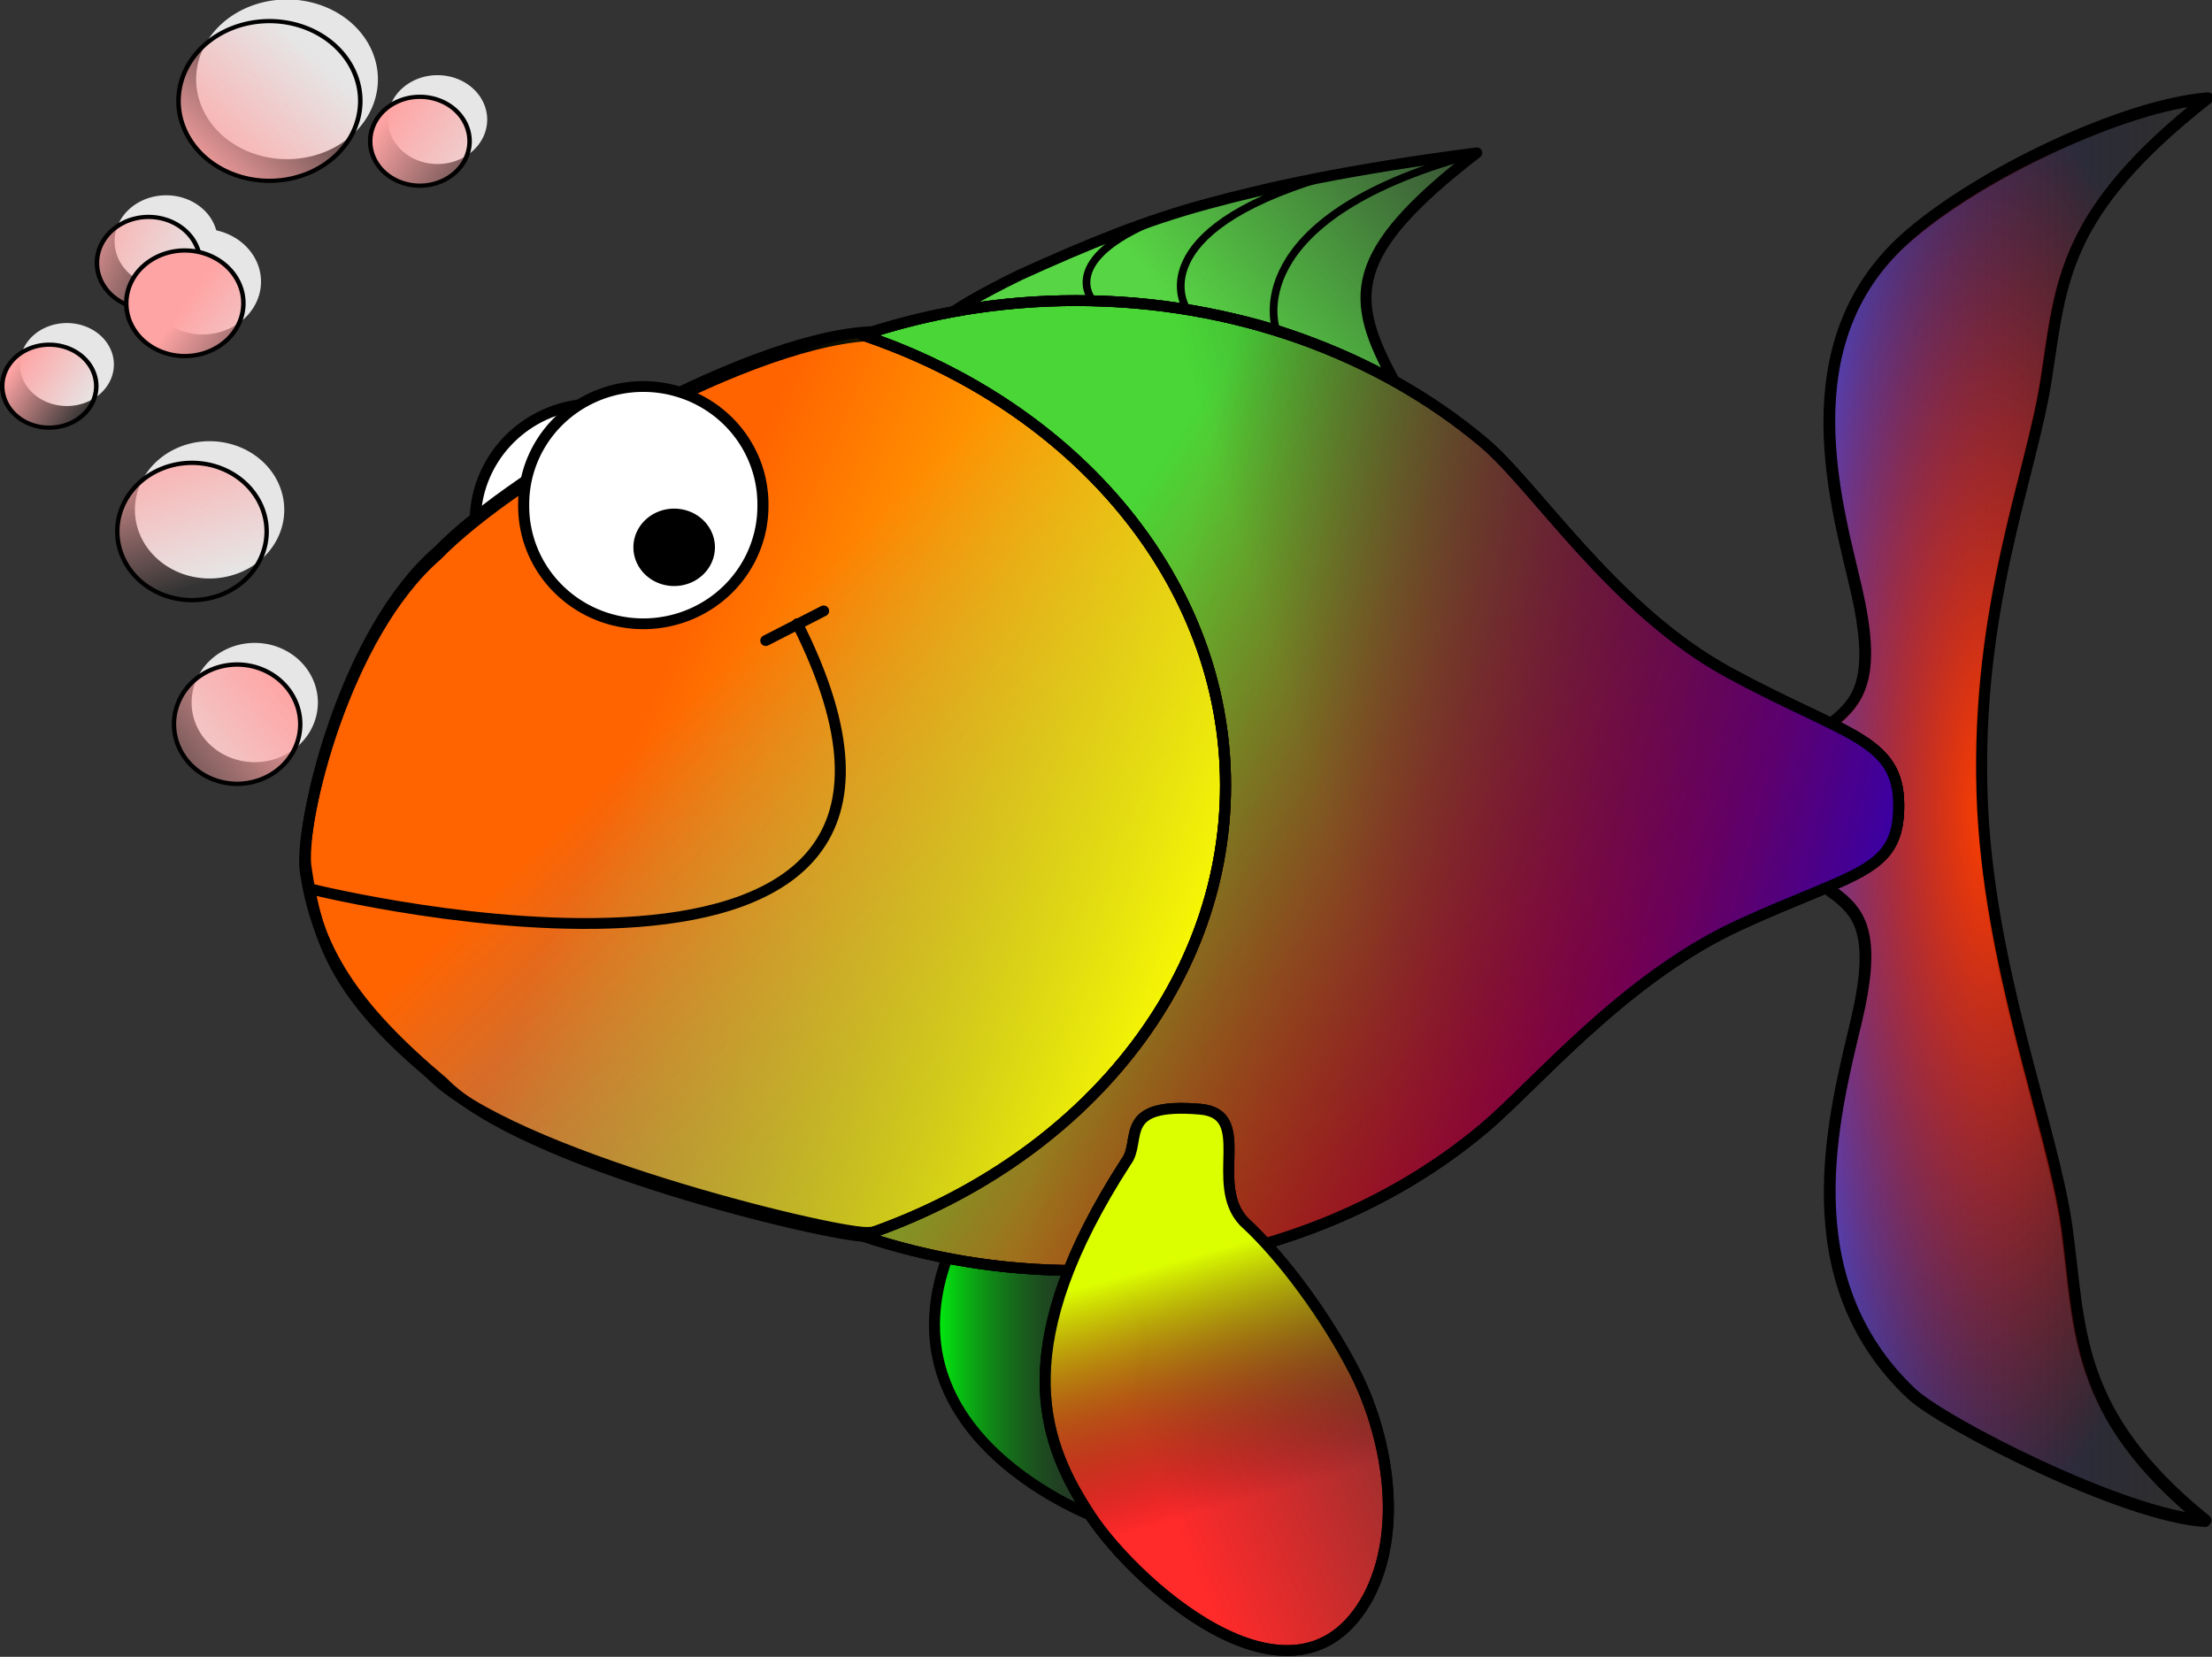
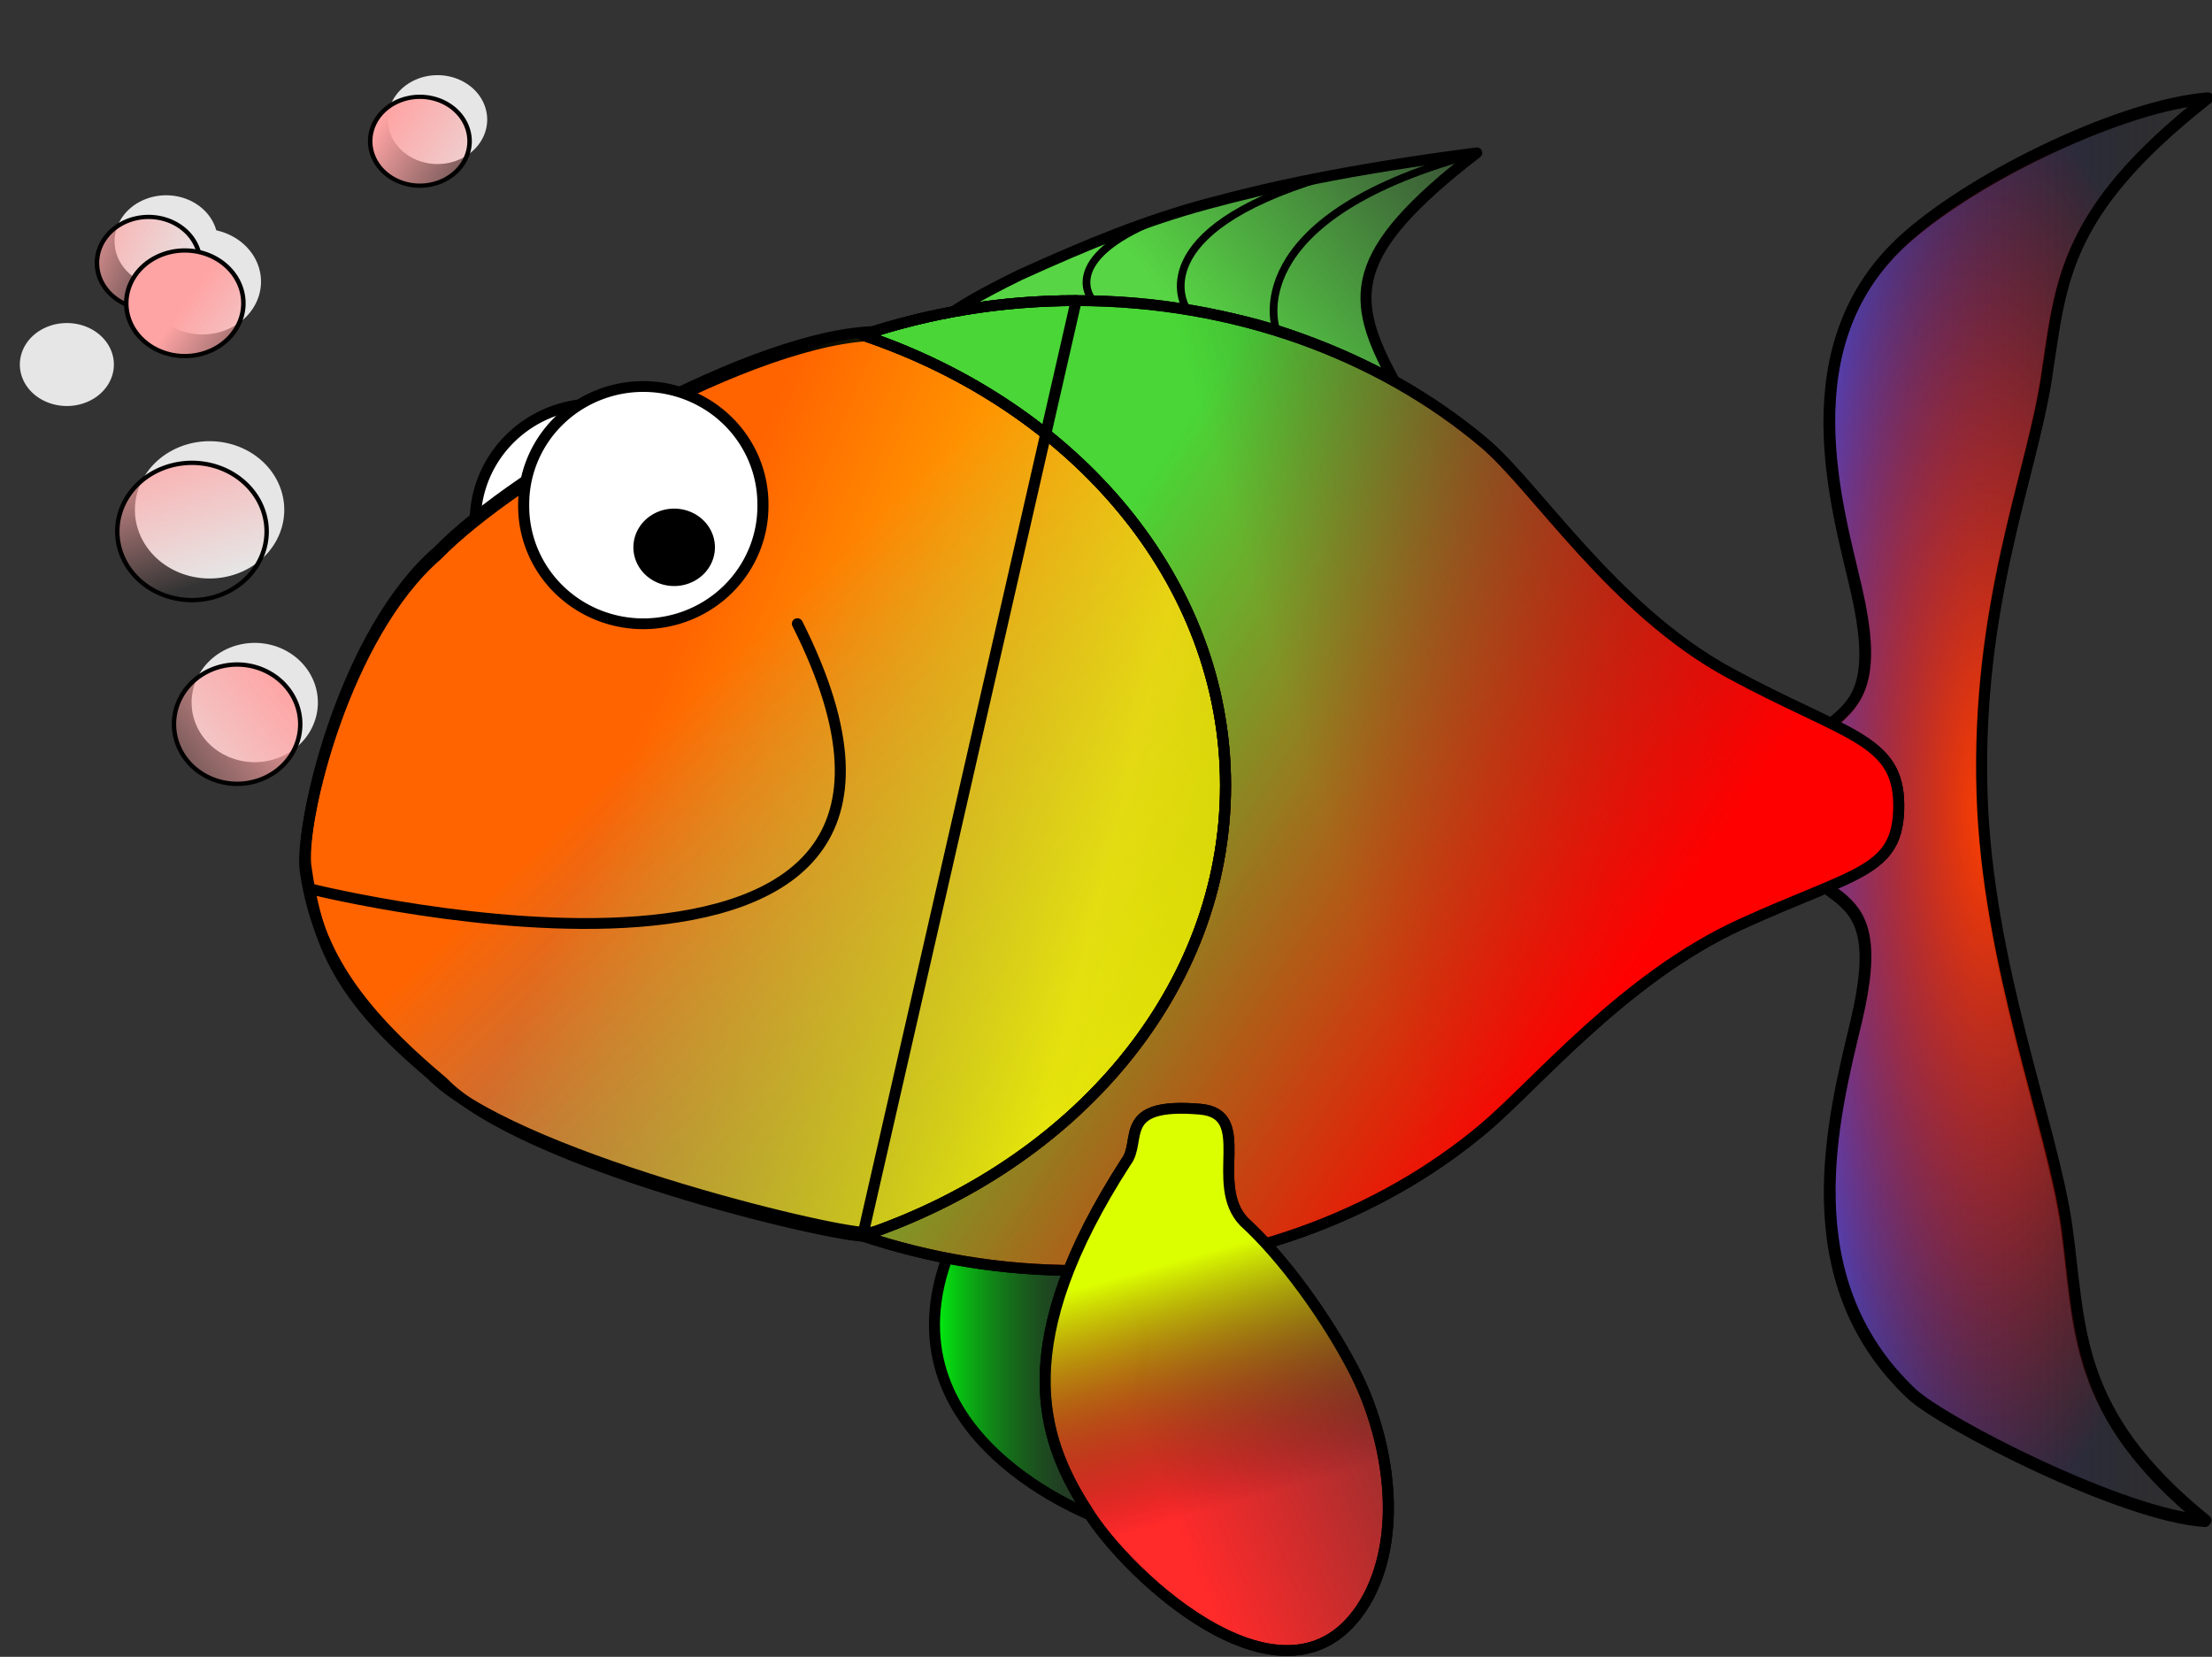
<svg xmlns="http://www.w3.org/2000/svg" xmlns:xlink="http://www.w3.org/1999/xlink" version="1.0" viewBox="0 0 875.89 656.15">
  <rect x="0" y="0" width="875.89" height="656.15" fill="#333333" stroke="none" />
  <defs>
    <linearGradient id="a">
      <stop stop-color="#ffa4a4" offset="0" />
      <stop stop-color="#ffa4a4" stop-opacity="0" offset="1" />
    </linearGradient>
    <linearGradient id="k" x1="-483.07" x2="-423.31" y1="566.5" y2="508.08" gradientUnits="userSpaceOnUse" xlink:href="#a" />
    <linearGradient id="j" x1="-527.03" x2="-422.5" y1="465.01" y2="508.08" gradientUnits="userSpaceOnUse" xlink:href="#a" />
    <linearGradient id="i" x1="-445.56" x2="-551.53" y1="465.45" y2="550.71" gradientUnits="userSpaceOnUse" xlink:href="#a" />
    <linearGradient id="h" x1="-493.24" x2="-462.02" y1="447.23" y2="539.84" gradientUnits="userSpaceOnUse" xlink:href="#a" />
    <linearGradient id="g" x1="-513.08" x2="-444.04" y1="508.08" y2="551.37" gradientUnits="userSpaceOnUse" xlink:href="#a" />
    <linearGradient id="f" x1="-485.1" x2="-398.95" y1="534.66" y2="592.59" gradientUnits="userSpaceOnUse" xlink:href="#a" />
    <linearGradient id="e" x1="-512.96" x2="-401.86" y1="508.08" y2="576.32" gradientUnits="userSpaceOnUse" xlink:href="#a" />
    <linearGradient id="p" x1="848.66" x2="589.8" y1="419.19" y2="249.24" gradientTransform="translate(-36.161 -19.255)" gradientUnits="userSpaceOnUse">
      <stop stop-color="red" offset="0" />
      <stop stop-color="red" stop-opacity="0" offset="1" />
    </linearGradient>
    <linearGradient id="o" x1="651.69" x2="885.3" y1="437.56" y2="368.66" gradientTransform="translate(-36.161 -19.255)" gradientUnits="userSpaceOnUse">
      <stop stop-color="#49d636" offset="0" />
      <stop stop-color="#49d636" stop-opacity="0" offset="1" />
    </linearGradient>
    <linearGradient id="n" x1="437.02" x2="174.52" y1="564.61" y2="456.35" gradientTransform="translate(87.257 19.885)" gradientUnits="userSpaceOnUse">
      <stop stop-color="#ff0" offset="0" />
      <stop stop-color="#ff0" stop-opacity="0" offset="1" />
    </linearGradient>
    <linearGradient id="m" x1="98.927" x2="243.75" y1="378.86" y2="520.48" gradientTransform="matrix(1.649 0 0 1.6 153.77 -236.74)" gradientUnits="userSpaceOnUse">
      <stop stop-color="#ff6400" offset="0" />
      <stop stop-color="#e5d7ce" stop-opacity="0" offset="1" />
    </linearGradient>
    <linearGradient id="l" x1="606.97" x2="747.27" y1="345.75" y2="230.8" gradientTransform="translate(-60.658 -167.77)" gradientUnits="userSpaceOnUse">
      <stop stop-color="#57d544" offset="0" />
      <stop stop-color="#57d544" stop-opacity="0" offset="1" />
    </linearGradient>
    <linearGradient id="d" x1="969.15" x2="551.69" y1="388.27" y2="288.31" gradientUnits="userSpaceOnUse">
      <stop stop-color="#0d00ff" offset="0" />
      <stop stop-opacity="0" offset="1" />
    </linearGradient>
    <radialGradient id="b" cx="916.48" cy="411.42" r="101.76" gradientTransform="matrix(1 0 0 3.254 .334 -928.14)" gradientUnits="userSpaceOnUse">
      <stop stop-color="#ff4100" offset="0" />
      <stop stop-color="red" stop-opacity="0" offset="1" />
    </radialGradient>
    <linearGradient id="c" x1="814.72" x2="1018.2" y1="411.42" y2="411.42" gradientUnits="userSpaceOnUse">
      <stop stop-color="#5354ff" offset="0" />
      <stop stop-opacity="0" offset="1" />
    </linearGradient>
    <linearGradient id="s" x1="535.99" x2="734.65" y1="712.17" y2="630.3" gradientUnits="userSpaceOnUse">
      <stop stop-color="#ff2a2a" offset="0" />
      <stop stop-color="#ff2a2a" stop-opacity="0" offset="1" />
    </linearGradient>
    <linearGradient id="r" x1="566.04" x2="597.66" y1="614.3" y2="724.77" gradientUnits="userSpaceOnUse">
      <stop stop-color="#dcff00" offset="0" />
      <stop stop-opacity="0" offset="1" />
    </linearGradient>
    <linearGradient id="q" x1="369.9" x2="460" y1="695.41" y2="695.41" gradientTransform="translate(65.453 -22.704)" gradientUnits="userSpaceOnUse">
      <stop stop-color="#00ff0e" offset="0" />
      <stop stop-opacity="0" offset="1" />
    </linearGradient>
  </defs>
  <g transform="translate(-66.961 -25.788)">
    <g transform="matrix(.872 0 0 .857 55.18 -5.869)">
      <path d="m447.86 606.58 0.28 0.56c-41.92 89.38 57.4 128.87 64.16 131.44l0.12 0.25c0.03-0.07 0.07-0.13 0.1-0.19 0.11 0.04 0.43 0.19 0.43 0.19l10.74-43.87c41.92-89.38-68.42-85.57-75.17-88.13l-0.13-0.25-0.09 0.18c-0.11-0.04-0.44-0.18-0.44-0.18z" fill="url(#q)" fill-rule="evenodd" stroke="#000" stroke-linecap="round" stroke-linejoin="round" stroke-width="5" />
      <path d="m879.09 147.02c32.52-29.2 98.49-61.132 136.61-64.252-66.26 53.082-66.44 85.222-73.27 129.95-6.82 44.72-31.78 104.41-29.22 191.34 2.33 79.36 32.14 153.88 38.55 200.35s2.58 85.82 63.04 135.67c-37.21-2.31-119.34-45.23-133.47-58.8-55.17-52.97-35.34-128.24-25.11-171.91 17.71-75.48-25.09-44.89-39-98.25 13.91-53.35 55.87-26.25 39.29-100.52-8.57-38.38-32.24-114.38 22.58-163.58z" fill="url(#c)" stroke="#000" stroke-linecap="round" stroke-linejoin="round" stroke-width="5" />
      <path d="m879.42 146.35c32.53-29.2 98.49-61.126 136.68-64.246-66.33 53.076-66.51 85.226-73.33 129.95-6.83 44.72-31.79 104.42-29.23 191.34 2.33 79.37 32.14 153.89 38.55 200.36s2.59 85.82 63.11 135.66c-37.28-2.3-119.41-45.23-133.54-58.79-55.16-52.97-35.34-128.25-25.1-171.91 17.7-75.49-25.09-44.89-39-98.25 13.91-53.36 55.87-26.25 39.28-100.53-8.57-38.37-32.23-114.37 22.58-163.58z" fill="url(#b)" stroke="#000" stroke-linecap="round" stroke-linejoin="round" stroke-width="5" />
      <path d="m476.54 164.03c31.92-14.78 57.41-25.23 84.89-32.8 27.47-7.58 63.49-15.88 122.68-23.67-60.12 47.2-57.4 67.51-37.79 104.92-11.01-5.4-38.83-20.01-67.31-26.9-34.76-8.4-51.82-7.26-79.35-7.46-27.52-0.19-46.72 5.31-55.44 8.17-8.02 2.63-3.92-4.21 32.32-22.26z" fill="url(#l)" stroke="#000" stroke-linecap="round" stroke-linejoin="round" stroke-width="5" />
      <path transform="matrix(.887 0 0 .877 298.57 -37.837)" d="m44.401 360.56a61.242 62.008 0 1 1-122.48 0 61.242 62.008 0 1 1 122.48 0z" fill="#fff" stroke="#000" stroke-linecap="round" stroke-linejoin="round" stroke-width="5.669" />
      <path d="m588.07 400.18c0 57.47-22.2 109.53-58.08 147.22-35.88 37.68-97.63 60.56-123.29 60.88-16.34 0.2-156.2-33.57-192.07-71.26-41.13-35.16-57.61-61.81-62.64-98.6-1.97-23.01 18.24-108.21 60.05-144.93 35.87-37.69 145.48-101.53 200.19-101.53 54.7 0 81.88 23.32 117.76 61.01 35.88 37.68 58.08 89.74 58.08 147.21z" fill="url(#m)" stroke="#000" stroke-linecap="round" stroke-linejoin="round" stroke-width="5" />
      <path d="m588.4 398.35c0 57.47-22.2 109.52-58.08 147.21s-97.63 60.57-123.29 60.89c-16.34 0.2-162.19-35.57-198.07-73.26-41.13-35.17-51.61-59.82-56.64-96.6-1.97-23.01 18.25-108.21 60.05-144.93 35.87-37.69 145.48-101.54 200.19-101.54 54.7 0 81.88 23.32 117.76 61.01s58.08 89.75 58.08 147.22z" fill="url(#n)" stroke="#000" stroke-linecap="round" stroke-linejoin="round" stroke-width="5" />
      <path d="m502.22 175.85c-34.27 0-67 5.68-97 15.94 96.54 33.01 164.81 113.77 164.81 208.13s-68.27 175.14-164.81 208.15c30 10.26 62.73 15.95 97 15.95 72.26 0 137.71-25.11 185.1-65.67 23.69-20.28 63.92-69.75 116.6-94.26 52.68-24.5 71.8-24.04 71.8-54.96 0-30.93-24.19-32.12-76.86-61.23-52.68-29.11-87.85-86.12-111.54-106.4-47.39-40.56-112.84-65.65-185.1-65.65z" fill="url(#o)" stroke="#000" stroke-linecap="round" stroke-linejoin="round" stroke-width="5.006" />
      <g stroke="#000" stroke-linecap="round" stroke-linejoin="round">
        <path transform="matrix(.887 0 0 .877 320.57 -45.837)" d="m44.401 360.56a61.242 62.008 0 1 1-122.48 0 61.242 62.008 0 1 1 122.48 0z" fill="#fff" stroke-width="5.669" />
        <path transform="matrix(.799 0 0 .857 394.88 72.049)" d="m-73.491 254.16a20.669 18.373 0 1 1-41.339 0 20.669 18.373 0 1 1 41.339 0z" stroke-width="5" />
        <path d="m375.59 325.14c100.45 203.24-219.75 122.9-219.75 122.9" fill="none" stroke-width="5" />
-         <path d="m361.25 332.95 26.26-13.7" fill="none" stroke-width="5" />
      </g>
      <path d="m502.22 175.85c-34.27 0-67 5.68-97 15.94 96.54 33.01 164.81 113.77 164.81 208.13s-68.27 175.14-164.81 208.15c30 10.26 62.73 15.95 97 15.95 72.26 0 137.71-25.11 185.1-65.67 23.69-20.28 63.92-69.75 116.6-94.26 52.68-24.5 71.8-24.04 71.8-54.96 0-30.93-24.19-32.12-76.86-61.23-52.68-29.11-87.85-86.12-111.54-106.4-47.39-40.56-112.84-65.65-185.1-65.65z" fill="url(#p)" stroke="#000" stroke-linecap="round" stroke-linejoin="round" stroke-width="5.006" />
      <g transform="translate(-36.161 -19.255)">
-         <path transform="matrix(.953 0 0 .897 625.72 -362.9)" d="m-424.39 508.08a43.305 41.14 0 1 1-86.61 0 43.305 41.14 0 1 1 86.61 0z" fill="#e6e6e6" stroke-width="0" />
        <path transform="matrix(.541 0 0 .517 378.15 -94.965)" d="m-424.39 508.08a43.305 41.14 0 1 1-86.61 0 43.305 41.14 0 1 1 86.61 0z" fill="#e6e6e6" stroke-width="0" />
        <path transform="matrix(.662 0 0 .67 474.96 40.43)" d="m-424.39 508.08a43.305 41.14 0 1 1-86.61 0 43.305 41.14 0 1 1 86.61 0z" fill="#e6e6e6" stroke-width="0" />
        <path transform="matrix(.783 0 0 .771 511.05 -99.933)" d="m-424.39 508.08a43.305 41.14 0 1 1-86.61 0 43.305 41.14 0 1 1 86.61 0z" fill="#e6e6e6" stroke-width="0" />
        <path transform="matrix(.493 0 0 .466 310.61 -12.119)" d="m-424.39 508.08a43.305 41.14 0 1 1-86.61 0 43.305 41.14 0 1 1 86.61 0z" fill="#e6e6e6" stroke-width="0" />
        <path transform="matrix(.614 0 0 .593 428.77 -114.95)" d="m-424.39 508.08a43.305 41.14 0 1 1-86.61 0 43.305 41.14 0 1 1 86.61 0z" fill="#e6e6e6" stroke-width="0" />
        <path transform="matrix(.521 0 0 .499 492.01 -142.07)" d="m-424.39 508.08a43.305 41.14 0 1 1-86.61 0 43.305 41.14 0 1 1 86.61 0z" fill="#e6e6e6" stroke-width="0" />
        <g transform="translate(2,-2)" stroke="#000" stroke-linecap="round" stroke-linejoin="round">
-           <path transform="matrix(.953 0 0 .897 615.72 -350.9)" d="m-424.39 508.08a43.305 41.14 0 1 1-86.61 0 43.305 41.14 0 1 1 86.61 0z" fill="url(#k)" stroke-width="2.163" />
          <path transform="matrix(.541 0 0 .517 368.15 -82.965)" d="m-424.39 508.08a43.305 41.14 0 1 1-86.61 0 43.305 41.14 0 1 1 86.61 0z" fill="url(#j)" stroke-width="3.78" />
          <path transform="matrix(.662 0 0 .67 464.96 52.43)" d="m-424.39 508.08a43.305 41.14 0 1 1-86.61 0 43.305 41.14 0 1 1 86.61 0z" fill="url(#i)" stroke-width="3.004" />
          <path transform="matrix(.783 0 0 .771 501.05 -87.933)" d="m-424.39 508.08a43.305 41.14 0 1 1-86.61 0 43.305 41.14 0 1 1 86.61 0z" fill="url(#h)" stroke-width="2.574" />
-           <path transform="matrix(.493 0 0 .466 300.61 -.119)" d="m-424.39 508.08a43.305 41.14 0 1 1-86.61 0 43.305 41.14 0 1 1 86.61 0z" fill="url(#g)" stroke-width="4.171" />
          <path transform="matrix(.614 0 0 .593 418.77 -102.95)" d="m-424.39 508.08a43.305 41.14 0 1 1-86.61 0 43.305 41.14 0 1 1 86.61 0z" fill="url(#f)" stroke-width="3.314" />
          <path transform="matrix(.521 0 0 .499 482.01 -130.07)" d="m-424.39 508.08a43.305 41.14 0 1 1-86.61 0 43.305 41.14 0 1 1 86.61 0z" fill="url(#e)" stroke-width="3.922" />
        </g>
      </g>
      <path d="m538.94 138.45c-44.77 18.43-29.58 36.78-29.58 36.78" fill="none" stroke="#000" stroke-linecap="round" stroke-linejoin="round" stroke-width="3.5" />
      <path d="m614.43 118.87c-82.28 25.17-62.73 59.49-62.73 59.49" fill="none" stroke="#000" stroke-linecap="round" stroke-linejoin="round" stroke-width="3.5" />
      <path d="m681.43 108.54c-106.29 29.75-88.48 80.43-88.48 80.43" fill="none" stroke="#000" stroke-linecap="round" stroke-linejoin="round" stroke-width="3.5" />
-       <path d="m502.22 175.85c-34.27 0-67 5.68-97 15.94 96.54 33.01 164.81 113.77 164.81 208.13s-68.27 175.14-164.81 208.15c30 10.26 62.73 15.95 97 15.95 72.26 0 137.71-25.11 185.1-65.67 23.69-20.28 63.92-69.75 116.6-94.26 52.68-24.5 71.8-24.04 71.8-54.96 0-30.93-24.19-32.12-76.86-61.23-52.68-29.11-87.85-86.12-111.54-106.4-47.39-40.56-112.84-65.65-185.1-65.65z" fill="url(#d)" stroke="#000" stroke-linecap="round" stroke-linejoin="round" stroke-width="5.006" />
+       <path d="m502.22 175.85c-34.27 0-67 5.68-97 15.94 96.54 33.01 164.81 113.77 164.81 208.13s-68.27 175.14-164.81 208.15z" fill="url(#d)" stroke="#000" stroke-linecap="round" stroke-linejoin="round" stroke-width="5.006" />
      <g stroke="#000" stroke-linecap="round" stroke-linejoin="round" stroke-width="5">
        <path d="m634.72 775.1c-33.59 62.12-109.39-9.4-127.88-40.65-21-33.28-34.91-77.19 18-160.63 7.39-9.7-4.55-27.65 33.6-24.32 24.74 2.16 3.67 34.49 19.95 51.98 18.02 16.73 37.73 44.57 50.12 69.01 14.3 28.22 23.13 72.17 6.21 104.61z" fill="url(#s)" />
        <path d="m634.72 775.1c-33.59 62.12-109.39-9.4-127.88-40.65-21-33.28-34.91-77.19 18-160.63 7.39-9.7-4.55-27.65 33.6-24.32 24.74 2.16 3.67 34.49 19.95 51.98 18.02 16.73 37.73 44.57 50.12 69.01 14.3 28.22 23.13 72.17 6.21 104.61z" fill="url(#r)" />
      </g>
    </g>
  </g>
</svg>